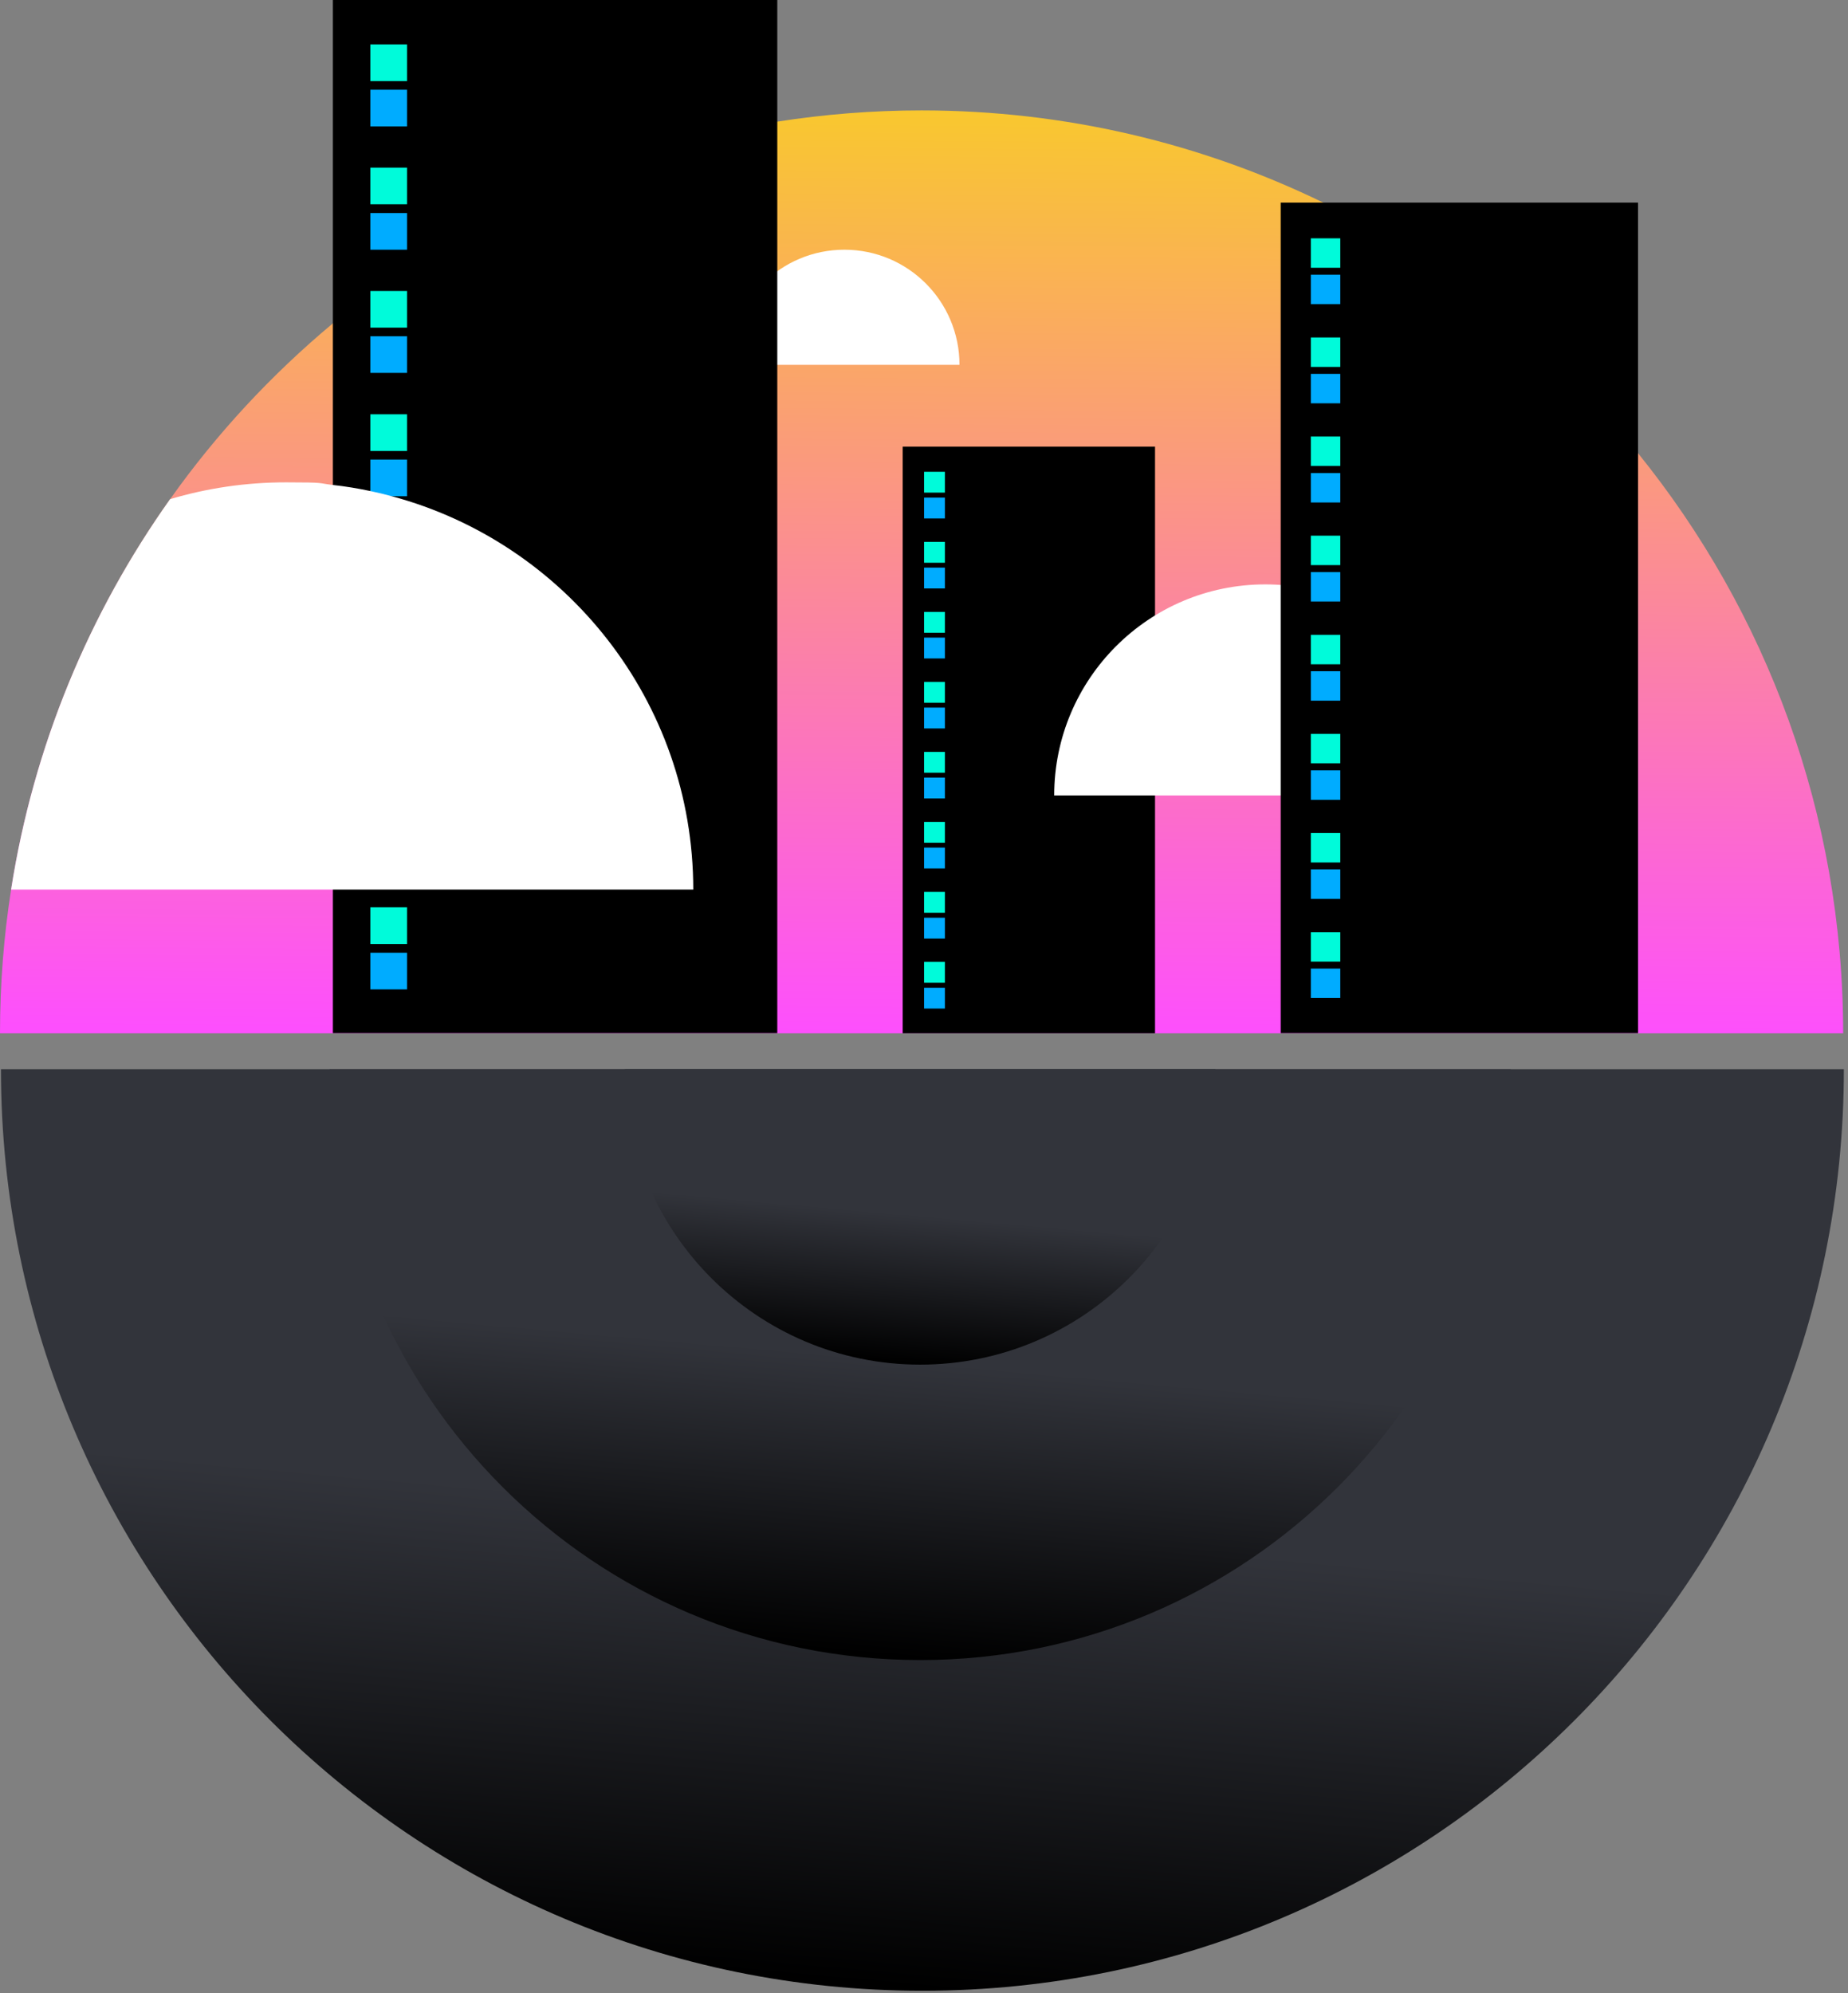
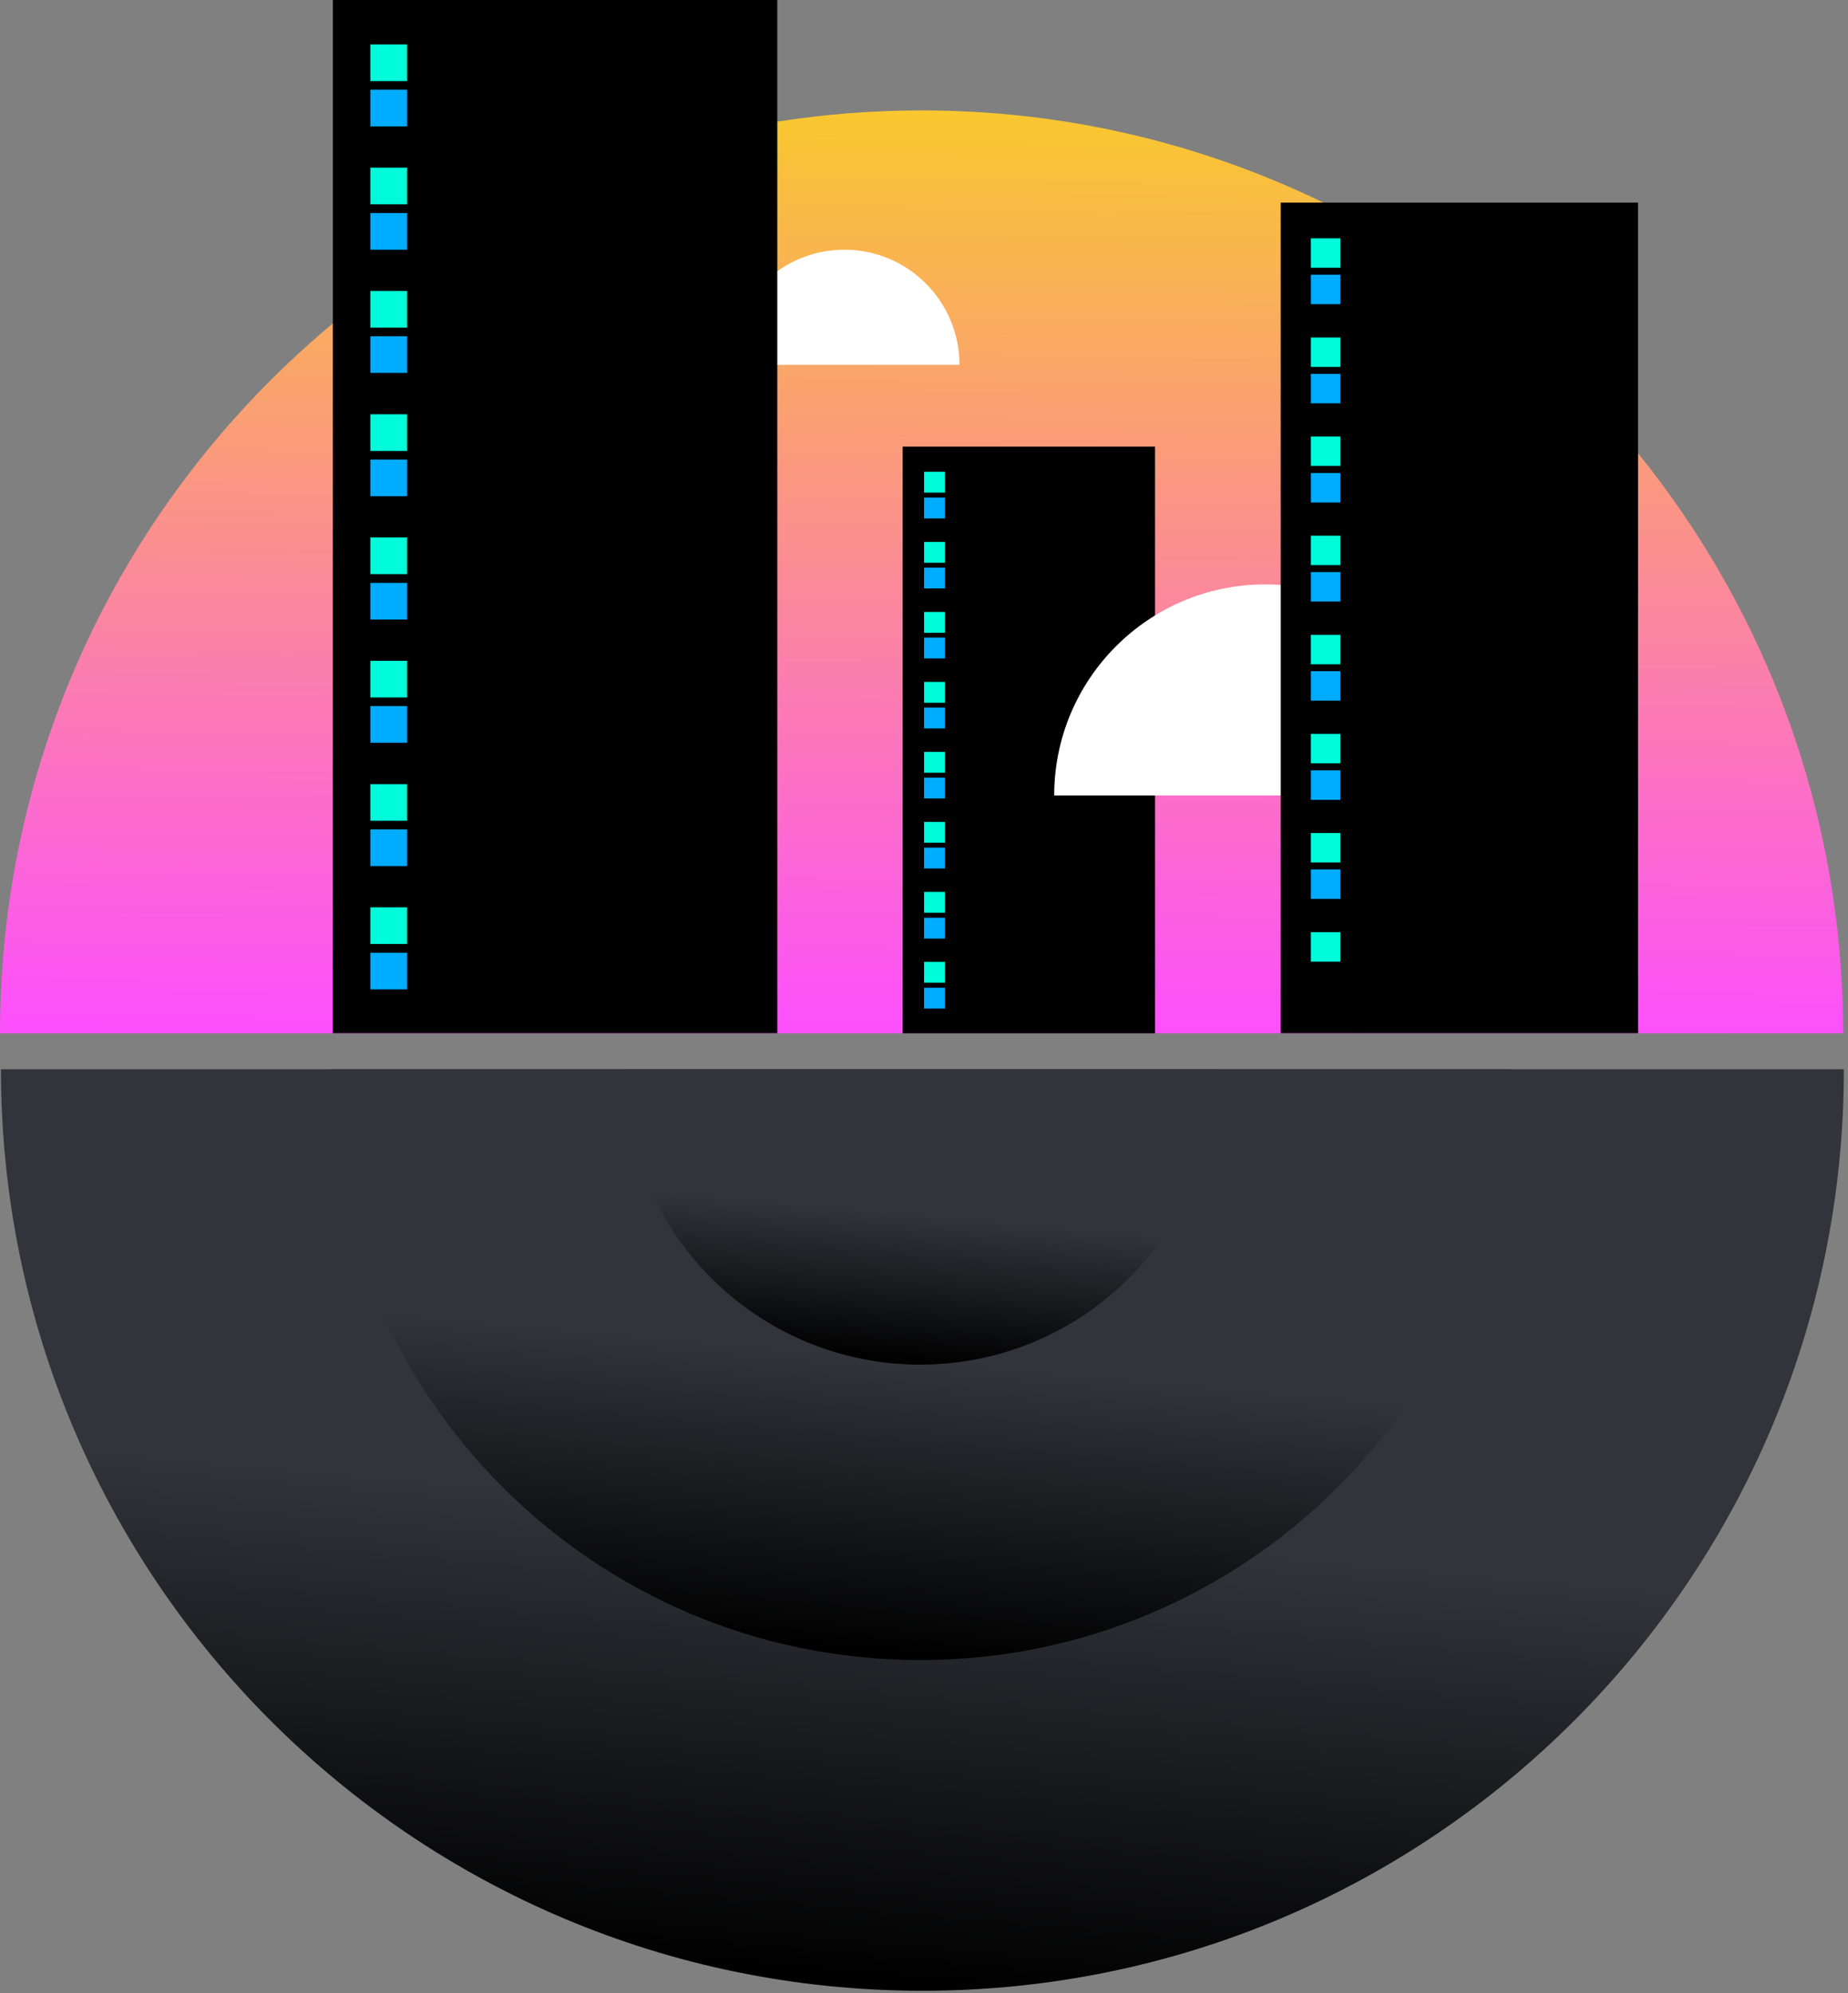
<svg xmlns="http://www.w3.org/2000/svg" width="420" height="453" viewBox="0 0 420 453" fill="none">
  <rect x="0" y="0" width="420" height="453" fill="#808080" stroke="none" />
  <path d="M418.898 234.825H0C0 223.715 0.852 212.794 2.525 202.158C7.638 169.491 20.295 139.285 38.664 113.436C49.206 98.57 61.673 85.156 75.624 73.509C78.401 71.173 81.273 68.933 84.177 66.755C84.461 66.534 84.745 66.344 85.029 66.123C111.479 46.523 142.694 32.983 176.624 27.649C187.323 25.976 198.276 25.092 209.449 25.092C242.211 25.092 273.205 32.636 300.822 46.081C328.629 59.621 352.995 79.127 372.248 102.957C401.412 139.001 418.898 184.925 418.898 234.857V234.825Z" fill="url(#paint0_linear_30_662)" />
  <path d="M218.097 82.915H165.735C165.735 68.459 177.444 56.749 191.9 56.749C206.356 56.749 218.065 68.459 218.065 82.915H218.097Z" fill="white" />
  <path d="M176.655 0H75.655V234.793H176.655V0Z" fill="black" />
  <path d="M92.51 66.124H84.177V74.456H92.51V66.124Z" fill="#00FBDA" />
  <path d="M92.51 76.413H84.177V84.745H92.51V76.413Z" fill="#00ACFF" />
  <path d="M92.51 94.151H84.177V102.483H92.51V94.151Z" fill="#00FBDA" />
  <path d="M92.51 104.44H84.177V112.773H92.51V104.44Z" fill="#00ACFF" />
  <path d="M92.51 10.1H84.177V18.433H92.51V10.1Z" fill="#00FBDA" />
  <path d="M92.51 20.389H84.177V28.722H92.51V20.389Z" fill="#00ACFF" />
  <path d="M92.51 38.096H84.177V46.428H92.51V38.096Z" fill="#00FBDA" />
  <path d="M92.51 48.417H84.177V56.749H92.51V48.417Z" fill="#00ACFF" />
  <path d="M92.51 122.147H84.177V130.479H92.51V122.147Z" fill="#00FBDA" />
  <path d="M92.51 132.468H84.177V140.8H92.51V132.468Z" fill="#00ACFF" />
  <path d="M92.51 150.174H84.177V158.507H92.51V150.174Z" fill="#00FBDA" />
  <path d="M92.51 160.464H84.177V168.796H92.51V160.464Z" fill="#00ACFF" />
  <path d="M92.51 178.202H84.177V186.534H92.51V178.202Z" fill="#00FBDA" />
  <path d="M92.51 188.491H84.177V196.824H92.51V188.491Z" fill="#00ACFF" />
  <path d="M92.51 206.198H84.177V214.53H92.51V206.198Z" fill="#00FBDA" />
  <path d="M92.51 216.519H84.177V224.851H92.51V216.519Z" fill="#00ACFF" />
  <path d="M262.505 101.505H205.156V234.825H262.505V101.505Z" fill="black" />
  <path d="M214.751 139.064H210.017V143.799H214.751V139.064Z" fill="#00FBDA" />
  <path d="M214.751 144.903H210.017V149.638H214.751V144.903Z" fill="#00ACFF" />
  <path d="M214.751 154.972H210.017V159.706H214.751V154.972Z" fill="#00FBDA" />
  <path d="M214.751 160.811H210.017V165.545H214.751V160.811Z" fill="#00ACFF" />
  <path d="M214.751 107.218H210.017V111.952H214.751V107.218Z" fill="#00FBDA" />
  <path d="M214.751 113.088H210.017V117.823H214.751V113.088Z" fill="#00ACFF" />
  <path d="M214.751 123.157H210.017V127.891H214.751V123.157Z" fill="#00FBDA" />
  <path d="M214.751 128.996H210.017V133.73H214.751V128.996Z" fill="#00ACFF" />
  <path d="M214.751 170.879H210.017V175.614H214.751V170.879Z" fill="#00FBDA" />
  <path d="M214.751 176.718H210.017V181.453H214.751V176.718Z" fill="#00ACFF" />
  <path d="M214.751 186.787H210.017V191.521H214.751V186.787Z" fill="#00FBDA" />
  <path d="M214.751 192.626H210.017V197.36H214.751V192.626Z" fill="#00ACFF" />
  <path d="M214.751 202.694H210.017V207.429H214.751V202.694Z" fill="#00FBDA" />
  <path d="M214.751 208.565H210.017V213.299H214.751V208.565Z" fill="#00ACFF" />
  <path d="M214.751 218.602H210.017V223.336H214.751V218.602Z" fill="#00FBDA" />
  <path d="M214.751 224.472H210.017V229.207H214.751V224.472Z" fill="#00ACFF" />
  <path d="M335.509 180.784H239.591C239.591 154.303 261.053 132.809 287.566 132.809C314.047 132.809 335.541 154.271 335.541 180.784H335.509Z" fill="white" />
-   <path d="M157.528 202.158H2.525C7.638 169.491 20.295 139.285 38.664 113.436C47.028 110.942 55.866 109.617 65.019 109.617C74.172 109.617 72.152 109.806 75.655 110.216C78.559 110.532 81.4 111.005 84.209 111.605C85.85 111.952 87.46 112.331 89.038 112.773C128.491 123.346 157.56 159.359 157.56 202.158H157.528Z" fill="white" />
  <path d="M372.28 46.05H291.069V234.793H372.28V46.05Z" fill="black" />
  <path d="M304.61 99.201H297.918V105.892H304.61V99.201Z" fill="#00FBDA" />
  <path d="M304.61 107.502H297.918V114.193H304.61V107.502Z" fill="#00ACFF" />
  <path d="M304.61 121.737H297.918V128.428H304.61V121.737Z" fill="#00FBDA" />
  <path d="M304.61 130.006H297.918V136.697H304.61V130.006Z" fill="#00ACFF" />
  <path d="M304.61 54.161H297.918V60.852H304.61V54.161Z" fill="#00FBDA" />
  <path d="M304.61 62.431H297.918V69.122H304.61V62.431Z" fill="#00ACFF" />
  <path d="M304.61 76.697H297.918V83.388H304.61V76.697Z" fill="#00FBDA" />
  <path d="M304.61 84.966H297.918V91.657H304.61V84.966Z" fill="#00ACFF" />
  <path d="M304.61 144.272H297.918V150.963H304.61V144.272Z" fill="#00FBDA" />
  <path d="M304.61 152.542H297.918V159.233H304.61V152.542Z" fill="#00ACFF" />
  <path d="M304.61 166.776H297.918V173.467H304.61V166.776Z" fill="#00FBDA" />
  <path d="M304.61 175.077H297.918V181.768H304.61V175.077Z" fill="#00ACFF" />
  <path d="M304.61 189.312H297.918V196.003H304.61V189.312Z" fill="#00FBDA" />
  <path d="M304.61 197.581H297.918V204.273H304.61V197.581Z" fill="#00ACFF" />
  <path d="M304.61 211.848H297.918V218.539H304.61V211.848Z" fill="#00FBDA" />
-   <path d="M304.61 220.117H297.918V226.808H304.61V220.117Z" fill="#00ACFF" />
  <path d="M0.159 243H419.059C419.059 358.7 325.279 452.419 209.64 452.419C93.94 452.419 0.22 358.639 0.22 243H0.159Z" fill="url(#paint1_linear_30_662)" />
  <path d="M74.877 243.028H343.353C343.353 317.191 283.248 377.266 209.134 377.266C134.982 377.266 74.916 317.152 74.916 243.028H74.877Z" fill="url(#paint2_linear_30_662)" />
  <path d="M141.996 243.007H276.234C276.234 280.089 246.181 310.126 209.125 310.126C172.048 310.126 142.015 280.069 142.015 243.007H141.996Z" fill="url(#paint3_linear_30_662)" />
  <defs>
    <linearGradient id="paint0_linear_30_662" x1="227" y1="-21" x2="225" y2="235" gradientUnits="userSpaceOnUse">
      <stop stop-color="#F8E201" />
      <stop offset="1" stop-color="#FD4FFD" />
    </linearGradient>
    <linearGradient id="paint1_linear_30_662" x1="209.199" y1="451.955" x2="227.745" y2="244.659" gradientUnits="userSpaceOnUse">
      <stop />
      <stop offset="0.505" stop-color="#32343B" />
    </linearGradient>
    <linearGradient id="paint2_linear_30_662" x1="208.852" y1="376.968" x2="220.742" y2="244.092" gradientUnits="userSpaceOnUse">
      <stop />
      <stop offset="0.505" stop-color="#32343B" />
    </linearGradient>
    <linearGradient id="paint3_linear_30_662" x1="208.983" y1="309.977" x2="214.928" y2="243.539" gradientUnits="userSpaceOnUse">
      <stop />
      <stop offset="0.505" stop-color="#32343B" />
    </linearGradient>
  </defs>
</svg>